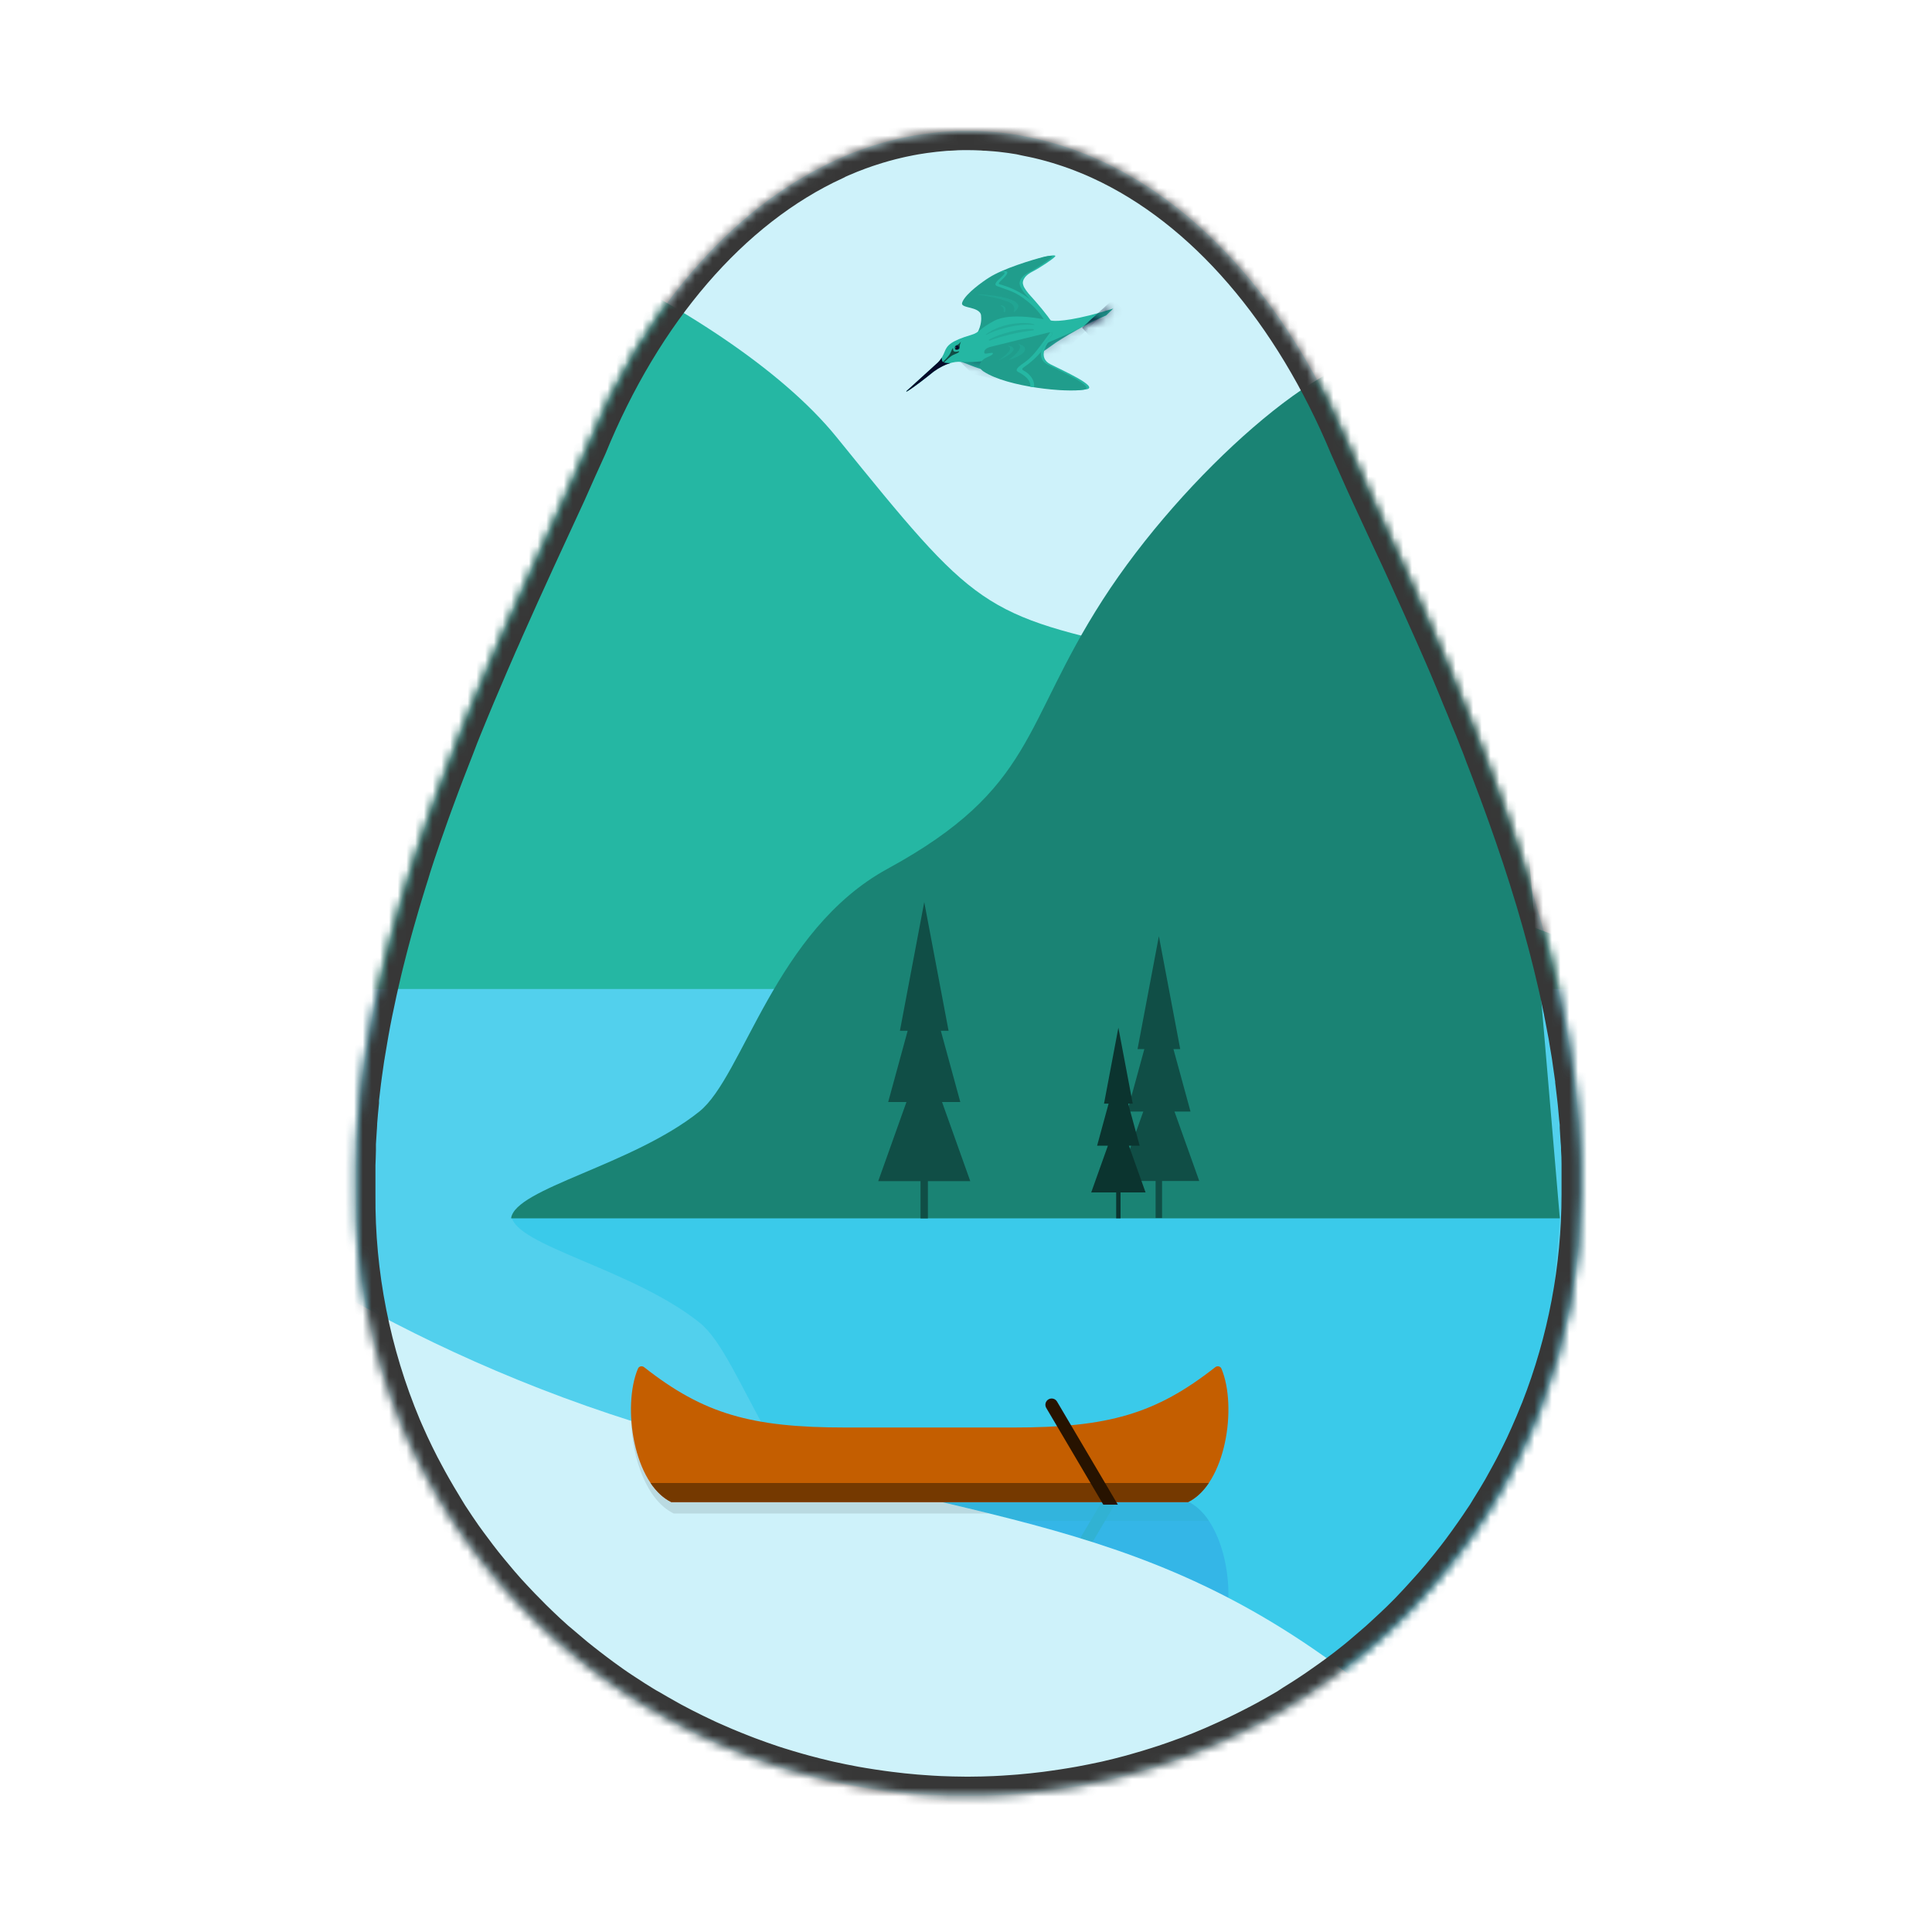
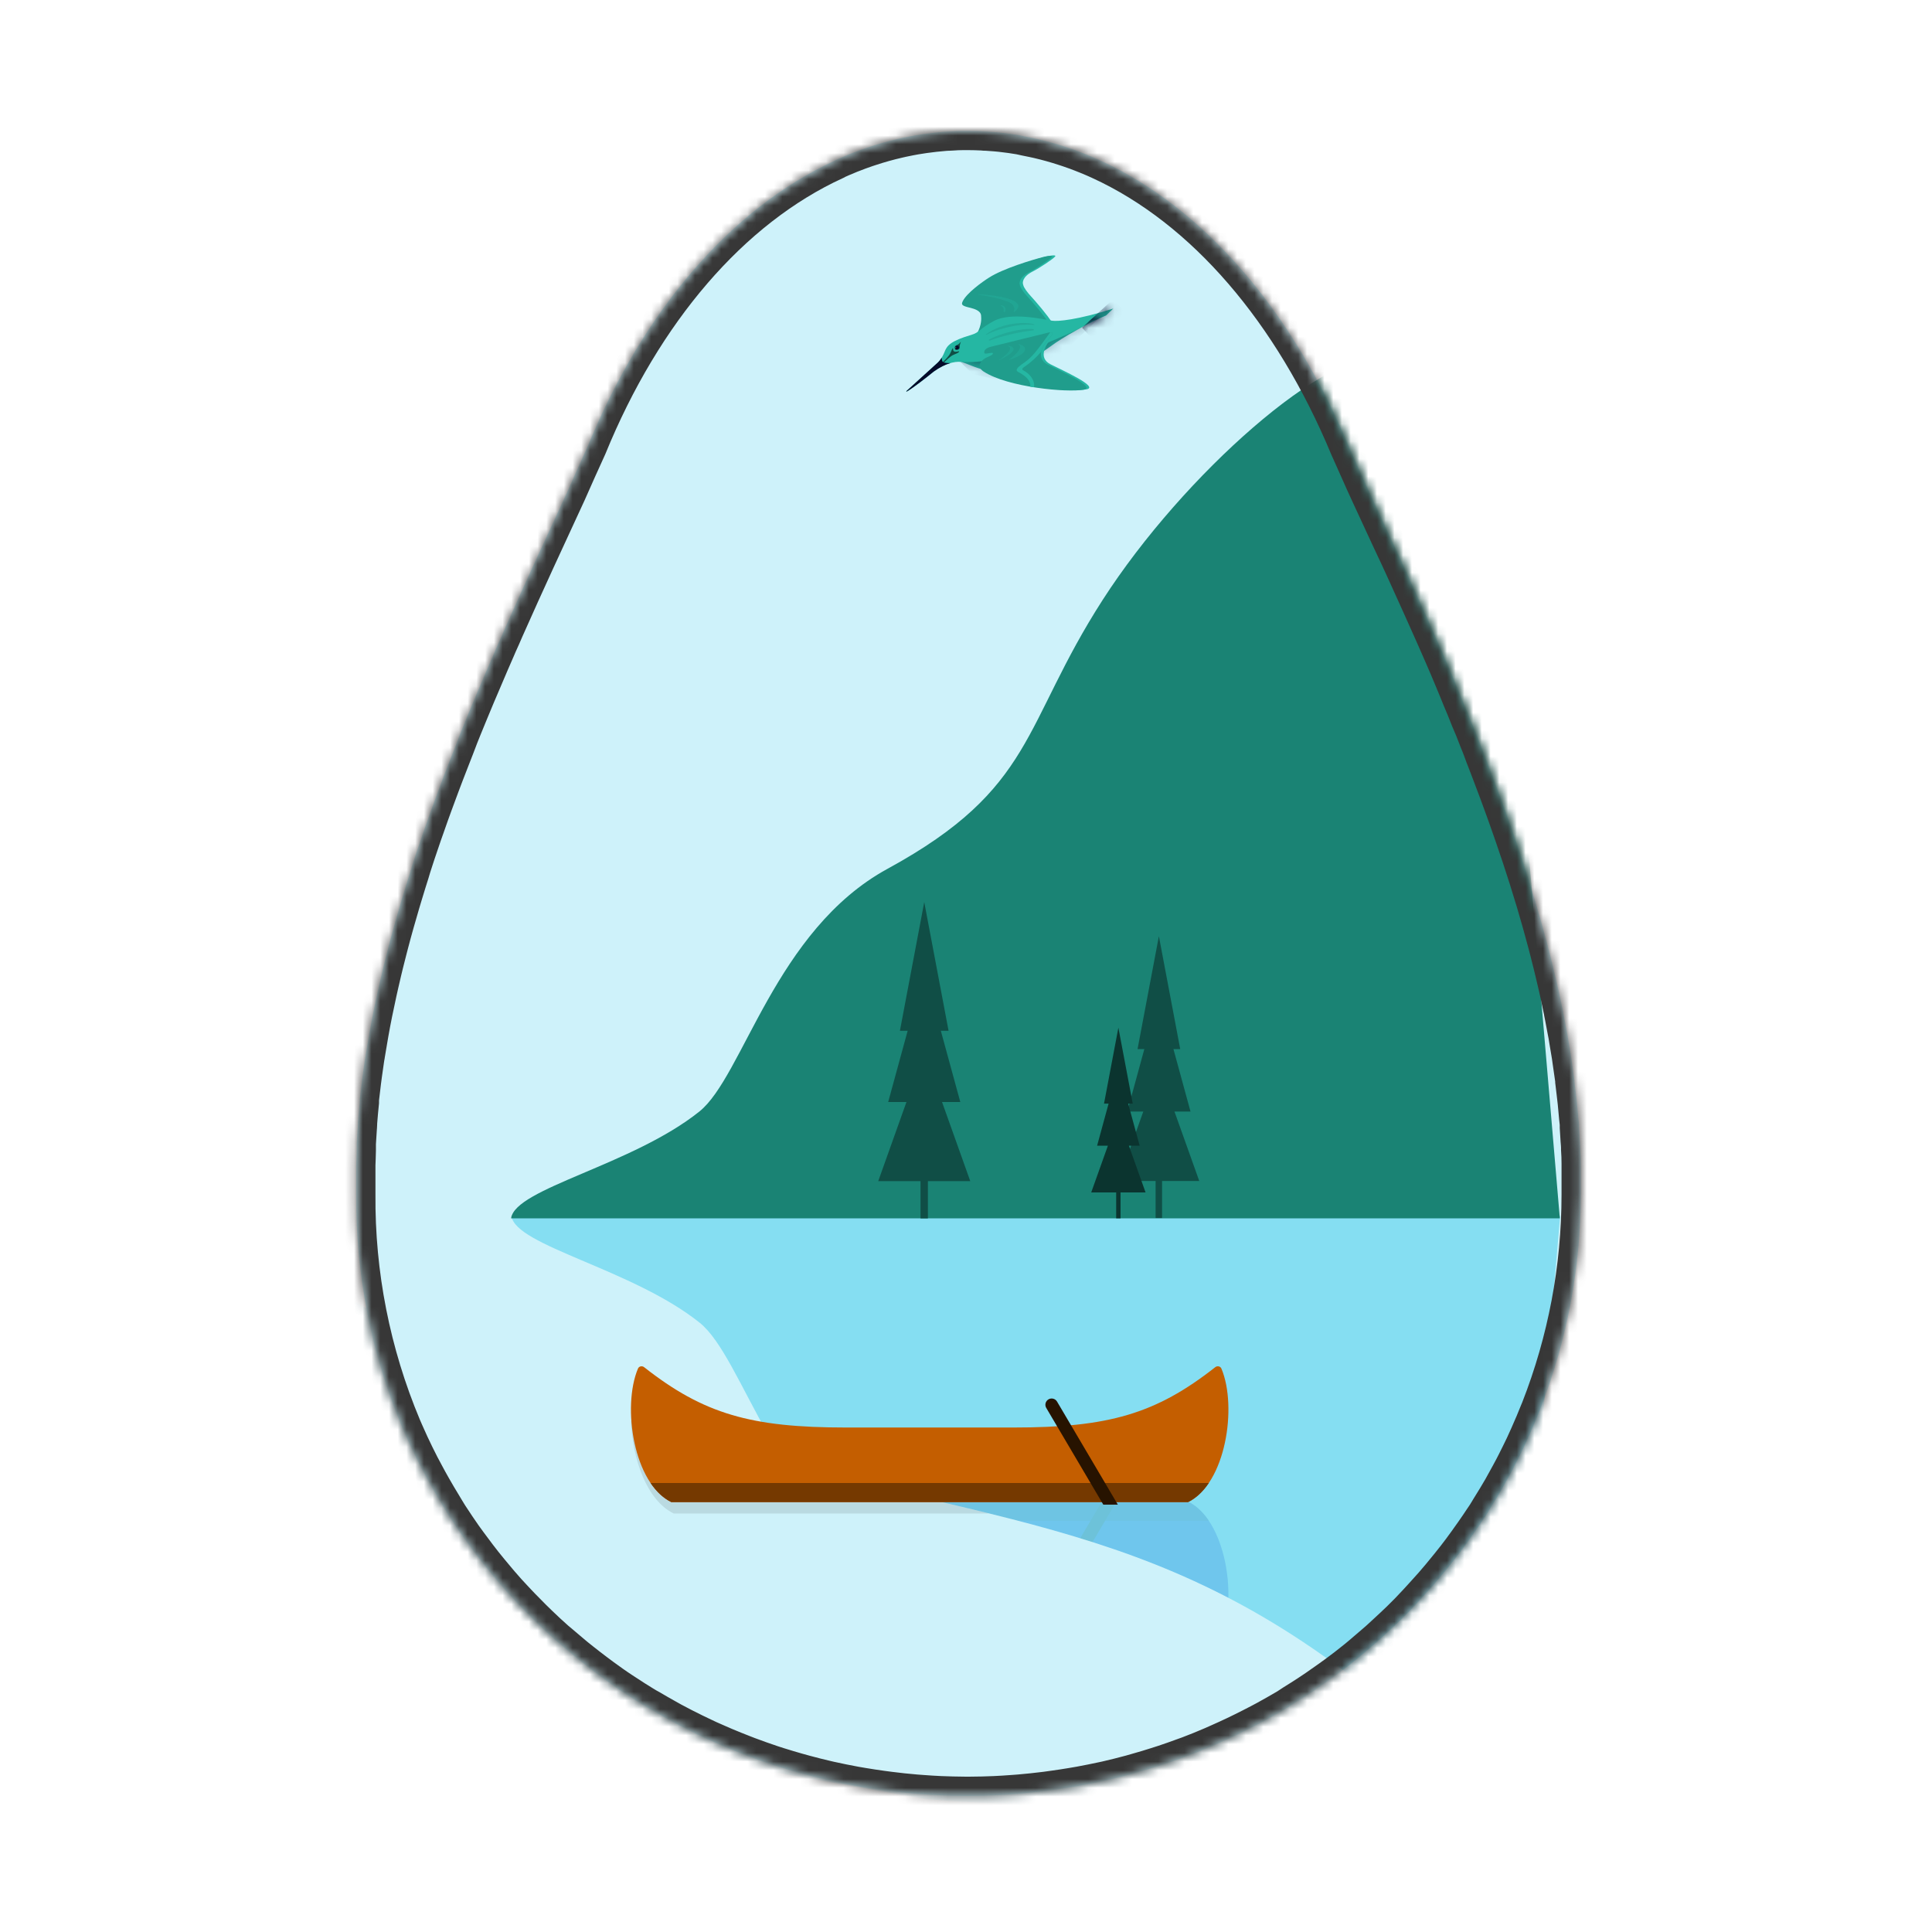
<svg xmlns="http://www.w3.org/2000/svg" width="221" height="221" viewBox="0 0 221 221" fill="none">
  <path d="M180.823 136.665C180.823 136.578 180.823 136.496 180.823 136.405C180.823 135.583 180.823 134.756 180.823 133.929V133.847C180.823 133.602 180.823 133.366 180.823 133.106C180.823 132.552 180.803 131.999 180.764 131.447C180.764 131.39 180.764 131.337 180.764 131.279C180.764 131.005 180.73 130.731 180.71 130.457C180.681 129.976 180.656 129.457 180.617 128.952V128.716C180.617 128.442 180.568 128.168 180.543 127.899C180.499 127.418 180.46 126.937 180.411 126.456L180.382 126.143C180.357 125.884 180.323 125.624 180.294 125.369C180.24 124.888 180.186 124.407 180.127 123.955L180.098 123.715V123.571C180.068 123.33 180.029 123.09 179.995 122.849C179.931 122.369 179.867 121.917 179.794 121.45L179.735 121.027C179.735 121.027 179.735 121.003 179.735 120.993C179.701 120.777 179.661 120.561 179.627 120.344C179.554 119.863 179.475 119.406 179.392 118.94C179.363 118.767 179.338 118.594 179.309 118.421C179.274 118.228 179.235 118.036 179.196 117.839C179.113 117.358 179.02 116.901 178.931 116.43L178.828 115.906C178.828 115.906 178.828 115.867 178.828 115.843C178.794 115.675 178.755 115.507 178.721 115.362C178.623 114.881 178.52 114.401 178.417 113.92C178.338 113.564 178.265 113.208 178.182 112.852C178.074 112.371 177.956 111.89 177.843 111.41C177.76 111.063 177.682 110.717 177.594 110.376C177.471 109.866 177.339 109.356 177.211 108.851L176.961 107.89C176.81 107.332 176.658 106.769 176.501 106.207L176.28 105.404C176.045 104.576 175.805 103.749 175.56 102.922L175.536 102.855C175.297 102.054 175.05 101.252 174.796 100.451C174.707 100.167 174.609 99.883 174.521 99.6C174.345 99.061 174.173 98.522 173.997 97.984C173.884 97.647 173.771 97.311 173.654 96.974C173.492 96.493 173.33 96.012 173.164 95.531L172.791 94.464C172.63 93.983 172.468 93.541 172.301 93.079C172.169 92.709 172.032 92.338 171.9 91.973C171.733 91.526 171.571 91.083 171.41 90.636L170.983 89.506L170.493 88.203C170.351 87.823 170.204 87.443 170.057 87.068C169.91 86.693 169.719 86.207 169.567 85.775C169.415 85.342 169.268 85.015 169.116 84.63L168.626 83.375L168.136 82.216L167.646 80.99C167.485 80.6 167.323 80.206 167.156 79.817C166.99 79.427 166.823 79.014 166.666 78.615L166.176 77.436L165.686 76.268C165.515 75.869 165.343 75.465 165.167 75.066L164.711 74.022C164.52 73.585 164.329 73.147 164.133 72.709L163.971 72.344C163.073 70.321 162.171 68.316 161.266 66.328C161.217 66.213 161.163 66.097 161.114 65.987L160.247 64.092L160.1 63.77C159.773 63.074 159.447 62.379 159.12 61.683C158.302 59.909 157.488 58.149 156.67 56.394C155.852 54.638 155.112 52.893 154.318 51.152C147.869 35.649 137.834 23.858 125.883 18.371L125.804 18.333C125.358 18.131 124.908 17.934 124.457 17.751C124.221 17.65 123.967 17.559 123.741 17.467L123.129 17.232L122.261 16.929L121.85 16.794C120.821 16.454 119.772 16.161 118.704 15.914L118.214 15.808C117.91 15.741 117.601 15.679 117.298 15.621L116.69 15.486C116.352 15.433 116.019 15.376 115.681 15.328C115.342 15.279 114.887 15.222 114.49 15.178L113.892 15.121C113.539 15.092 113.186 15.063 112.834 15.044C112.662 15.044 112.486 15.044 112.309 15.015C111.785 14.991 111.256 14.972 110.722 14.972H110.663C110.129 14.972 109.6 14.972 109.075 15.015L108.546 15.044C108.193 15.044 107.845 15.092 107.492 15.121L106.895 15.178C106.498 15.222 106.101 15.27 105.704 15.328C105.307 15.385 105.028 15.433 104.695 15.486L104.062 15.602C103.759 15.659 103.45 15.722 103.146 15.789L102.681 15.895C101.612 16.142 100.564 16.435 99.535 16.775L99.123 16.91L98.251 17.217L97.638 17.453C97.398 17.544 97.148 17.636 96.923 17.737C96.472 17.919 96.021 18.117 95.575 18.319L95.502 18.371C83.555 23.853 73.52 35.644 67.223 51.07C66.425 52.811 65.645 54.557 64.871 56.312C62.539 61.351 60.113 66.583 57.732 71.95C57.482 72.522 57.242 73.099 56.972 73.671C56.918 73.806 56.86 73.936 56.801 74.07C56.561 74.623 56.311 75.176 56.076 75.734C56.036 75.821 56.002 75.902 55.968 75.989C55.478 77.157 54.958 78.336 54.463 79.514L54.39 79.687L53.802 81.101C53.689 81.37 53.577 81.639 53.469 81.908L52.925 83.236L52.552 84.164L52.062 85.448C51.925 85.794 51.788 86.14 51.656 86.486C51.391 87.159 51.131 87.833 50.872 88.506C50.72 88.915 50.563 89.319 50.411 89.722C50.259 90.126 50.132 90.468 49.995 90.843C49.857 91.218 49.7 91.632 49.558 92.026C49.416 92.42 49.289 92.762 49.157 93.132C49.024 93.502 48.858 93.978 48.711 94.401C48.588 94.743 48.466 95.084 48.348 95.426C48.103 96.134 47.863 96.841 47.628 97.546C47.54 97.811 47.456 98.075 47.368 98.34C47.197 98.864 47.025 99.388 46.878 99.912L46.574 100.874C46.427 101.355 46.285 101.812 46.143 102.283C46.045 102.6 45.952 102.918 45.854 103.245C45.702 103.759 45.555 104.274 45.408 104.788C45.33 105.053 45.251 105.317 45.178 105.586C44.967 106.341 44.756 107.096 44.56 107.856L44.389 108.515C44.242 109.082 44.1 109.645 43.958 110.212C43.889 110.501 43.816 110.789 43.747 111.083C43.624 111.597 43.507 112.112 43.389 112.626C43.325 112.91 43.257 113.194 43.198 113.477C43.066 114.069 42.938 114.665 42.821 115.257C42.777 115.449 42.737 115.646 42.698 115.838C42.541 116.613 42.394 117.387 42.257 118.166C42.218 118.382 42.179 118.599 42.145 118.82C42.042 119.392 41.944 119.964 41.855 120.541C41.855 120.642 41.821 120.743 41.801 120.849C41.772 121.013 41.752 121.176 41.728 121.33C41.65 121.868 41.571 122.407 41.498 122.946C41.463 123.21 41.424 123.47 41.395 123.729C41.307 124.403 41.228 125.076 41.155 125.749C41.155 125.816 41.155 125.889 41.155 125.956C41.155 126.023 41.155 125.999 41.155 126.018C41.155 126.038 41.155 126.066 41.155 126.091C41.076 126.87 41.003 127.653 40.944 128.432V128.605C40.944 128.779 40.919 128.947 40.91 129.12C40.87 129.683 40.831 130.245 40.802 130.808C40.802 130.938 40.802 131.063 40.802 131.193V131.616C40.802 132.169 40.758 132.717 40.748 133.265C40.748 133.433 40.748 133.602 40.748 133.77V133.996C40.748 134.78 40.748 135.559 40.748 136.338C40.748 136.429 40.748 136.511 40.748 136.597C40.671 145.744 42.46 154.814 46.011 163.271C46.167 163.646 46.339 164.012 46.501 164.382C46.662 164.752 46.77 164.997 46.917 165.3C47.29 166.099 47.677 166.889 48.079 167.671C48.24 167.979 48.407 168.282 48.569 168.59C48.848 169.119 49.137 169.643 49.436 170.167L50.009 171.157C50.337 171.706 50.671 172.249 50.989 172.788C51.117 172.99 51.234 173.201 51.362 173.398L51.465 173.552C51.945 174.289 52.435 175.017 52.935 175.735C53.14 176.024 53.351 176.307 53.557 176.591C53.91 177.072 54.272 177.553 54.635 178.034C54.86 178.327 55.081 178.616 55.311 178.904C55.759 179.462 56.211 180.012 56.669 180.554L57.208 181.193C57.756 181.834 58.315 182.453 58.883 183.049C59.118 183.304 59.373 183.554 59.599 183.804C60.03 184.251 60.466 184.689 60.902 185.127C61.147 185.367 61.392 185.607 61.637 185.843C62.264 186.449 62.906 187.045 63.558 187.622L64.048 188.031C64.626 188.512 65.204 189.026 65.797 189.512L66.581 190.137C67.096 190.546 67.61 190.94 68.135 191.335L68.875 191.888C69.615 192.426 70.345 192.955 71.129 193.465C71.305 193.585 71.486 193.7 71.668 193.816C72.285 194.226 72.911 194.624 73.544 195.008C73.819 195.177 74.093 195.345 74.373 195.489C74.975 195.845 75.583 196.196 76.2 196.538L76.886 196.922C77.715 197.365 78.547 197.797 79.39 198.206L80.032 198.514C80.686 198.835 81.355 199.141 82.041 199.432L82.894 199.803C83.6 200.101 84.31 200.385 85.025 200.663L85.609 200.889C86.505 201.226 87.407 201.543 88.323 201.851L89.058 202.087C89.764 202.308 90.474 202.52 91.185 202.722L92.052 202.962C92.88 203.188 93.713 203.395 94.556 203.592C94.679 203.621 94.801 203.654 94.929 203.678C95.909 203.895 96.854 204.087 97.825 204.265L98.643 204.405C99.383 204.53 100.113 204.64 100.877 204.746L101.75 204.861C102.73 204.986 103.744 205.097 104.753 205.179L105.518 205.236C106.194 205.285 106.87 205.333 107.551 205.361C108.477 205.4 109.408 205.424 110.339 205.429H110.996C111.927 205.429 112.858 205.4 113.784 205.361C114.465 205.333 115.142 205.285 115.818 205.236L116.582 205.179C117.597 205.097 118.601 204.982 119.606 204.861L120.502 204.736C121.232 204.635 121.972 204.525 122.673 204.405L123.594 204.246C124.46 204.086 125.322 203.912 126.182 203.727L126.529 203.654C127.49 203.433 128.444 203.194 129.391 202.938L130.229 202.697C130.92 202.505 131.601 202.298 132.277 202.082L133.194 201.789C133.938 201.543 134.664 201.284 135.408 201.01C135.595 200.942 135.786 200.88 135.972 200.808C136.87 200.468 137.757 200.109 138.633 199.731C138.897 199.62 139.157 199.5 139.417 199.384C140.049 199.105 140.681 198.817 141.308 198.519L142.21 198.081C142.847 197.769 143.479 197.442 144.101 197.119L144.797 196.749C145.62 196.302 146.429 195.836 147.247 195.359L147.977 194.879C148.551 194.523 149.119 194.167 149.683 193.797L150.569 193.205C151.104 192.84 151.628 192.469 152.152 192.094L152.931 191.532C153.663 190.993 154.382 190.439 155.087 189.868C155.323 189.685 155.543 189.488 155.773 189.301C156.263 188.887 156.753 188.469 157.243 188.041C157.532 187.791 157.812 187.56 158.096 187.286C158.537 186.888 158.973 186.484 159.404 186.074L160.193 185.324C160.83 184.699 161.457 184.069 162.065 183.4C162.276 183.179 162.477 182.948 162.683 182.727C163.114 182.246 163.54 181.789 163.957 181.313C164.221 181.01 164.481 180.703 164.741 180.395C165.098 179.972 165.451 179.539 165.799 179.106C166.049 178.794 166.289 178.486 166.544 178.168C166.975 177.615 167.392 177.053 167.803 176.481C168.082 176.101 168.352 175.716 168.621 175.331C168.989 174.807 169.347 174.278 169.699 173.744C169.783 173.615 169.876 173.49 169.964 173.355C170.106 173.139 170.234 172.908 170.371 172.687C170.655 172.235 170.934 171.783 171.209 171.326C171.424 170.96 171.645 170.6 171.856 170.229C172.156 169.7 172.45 169.167 172.738 168.628C172.983 168.176 173.228 167.724 173.453 167.267C173.762 166.652 174.07 166.036 174.364 165.416L174.889 164.262C175.104 163.781 175.315 163.3 175.526 162.795C175.692 162.396 175.859 161.997 176.016 161.598L176.177 161.213C179.243 153.378 180.818 145.058 180.823 136.665Z" fill="#CEF2FA" />
  <mask id="mask0_1421_132740" style="mask-type:alpha" maskUnits="userSpaceOnUse" x="40" y="14" width="141" height="192">
    <path d="M180.823 136.665C180.823 136.578 180.823 136.496 180.823 136.405C180.823 135.583 180.823 134.756 180.823 133.929V133.847C180.823 133.602 180.823 133.366 180.823 133.106C180.823 132.552 180.803 131.999 180.764 131.447C180.764 131.39 180.764 131.337 180.764 131.279C180.764 131.005 180.73 130.731 180.71 130.457C180.681 129.976 180.656 129.457 180.617 128.952V128.716C180.617 128.442 180.568 128.168 180.543 127.899C180.499 127.418 180.46 126.937 180.411 126.456L180.382 126.143C180.357 125.884 180.323 125.624 180.294 125.369C180.24 124.888 180.186 124.407 180.127 123.955L180.098 123.715V123.571C180.068 123.33 180.029 123.09 179.995 122.849C179.931 122.369 179.867 121.917 179.794 121.45L179.735 121.027C179.735 121.027 179.735 121.003 179.735 120.993C179.701 120.777 179.661 120.561 179.627 120.344C179.554 119.863 179.475 119.406 179.392 118.94C179.363 118.767 179.338 118.594 179.309 118.421C179.274 118.228 179.235 118.036 179.196 117.839C179.113 117.358 179.02 116.901 178.931 116.43L178.828 115.906C178.828 115.906 178.828 115.867 178.828 115.843C178.794 115.675 178.755 115.507 178.721 115.362C178.623 114.881 178.52 114.401 178.417 113.92C178.338 113.564 178.265 113.208 178.182 112.852C178.074 112.371 177.956 111.89 177.843 111.41C177.76 111.063 177.682 110.717 177.594 110.376C177.471 109.866 177.339 109.356 177.211 108.851L176.961 107.89C176.81 107.332 176.658 106.769 176.501 106.207L176.28 105.404C176.045 104.576 175.805 103.749 175.56 102.922L175.536 102.855C175.297 102.054 175.05 101.252 174.796 100.451C174.707 100.167 174.609 99.883 174.521 99.6C174.345 99.061 174.173 98.522 173.997 97.984C173.884 97.647 173.771 97.311 173.654 96.974C173.492 96.493 173.33 96.012 173.164 95.531L172.791 94.464C172.63 93.983 172.468 93.541 172.301 93.079C172.169 92.709 172.032 92.338 171.9 91.973C171.733 91.526 171.571 91.083 171.41 90.636L170.983 89.506L170.493 88.203C170.351 87.823 170.204 87.443 170.057 87.068C169.91 86.693 169.719 86.207 169.567 85.775C169.415 85.342 169.268 85.015 169.116 84.63L168.626 83.375L168.136 82.216L167.646 80.99C167.485 80.6 167.323 80.206 167.156 79.817C166.99 79.427 166.823 79.014 166.666 78.615L166.176 77.436L165.686 76.268C165.515 75.869 165.343 75.465 165.167 75.066L164.711 74.022C164.52 73.585 164.329 73.147 164.133 72.709L163.971 72.344C163.073 70.321 162.171 68.316 161.266 66.328C161.217 66.213 161.163 66.097 161.114 65.987L160.247 64.092L160.1 63.77C159.773 63.074 159.447 62.379 159.12 61.683C158.302 59.909 157.488 58.149 156.67 56.394C155.852 54.638 155.112 52.893 154.318 51.152C147.869 35.649 137.834 23.858 125.883 18.371L125.804 18.333C125.358 18.131 124.908 17.934 124.457 17.751C124.221 17.65 123.967 17.559 123.741 17.467L123.129 17.232L122.261 16.929L121.85 16.794C120.821 16.454 119.772 16.161 118.704 15.914L118.214 15.808C117.91 15.741 117.601 15.679 117.298 15.621L116.69 15.486C116.352 15.433 116.019 15.376 115.681 15.328C115.342 15.279 114.887 15.222 114.49 15.178L113.892 15.121C113.539 15.092 113.186 15.063 112.834 15.044C112.662 15.044 112.486 15.044 112.309 15.015C111.785 14.991 111.256 14.972 110.722 14.972H110.663C110.129 14.972 109.6 14.972 109.075 15.015L108.546 15.044C108.193 15.044 107.845 15.092 107.492 15.121L106.895 15.178C106.498 15.222 106.101 15.27 105.704 15.328C105.307 15.385 105.028 15.433 104.695 15.486L104.062 15.602C103.759 15.659 103.45 15.722 103.146 15.789L102.681 15.895C101.612 16.142 100.564 16.435 99.535 16.775L99.123 16.91L98.251 17.217L97.638 17.453C97.398 17.544 97.148 17.636 96.923 17.737C96.472 17.919 96.021 18.117 95.575 18.319L95.502 18.371C83.555 23.853 73.52 35.644 67.223 51.07C66.425 52.811 65.645 54.557 64.871 56.312C62.539 61.351 60.113 66.583 57.732 71.95C57.482 72.522 57.242 73.099 56.972 73.671C56.918 73.806 56.86 73.936 56.801 74.07C56.561 74.623 56.311 75.176 56.076 75.734C56.036 75.821 56.002 75.902 55.968 75.989C55.478 77.157 54.958 78.336 54.463 79.514L54.39 79.687L53.802 81.101C53.689 81.37 53.577 81.639 53.469 81.908L52.925 83.236L52.552 84.164L52.062 85.448C51.925 85.794 51.788 86.14 51.656 86.486C51.391 87.159 51.131 87.833 50.872 88.506C50.72 88.915 50.563 89.319 50.411 89.722C50.259 90.126 50.132 90.468 49.995 90.843C49.857 91.218 49.7 91.632 49.558 92.026C49.416 92.42 49.289 92.762 49.157 93.132C49.024 93.502 48.858 93.978 48.711 94.401C48.588 94.743 48.466 95.084 48.348 95.426C48.103 96.134 47.863 96.841 47.628 97.546C47.54 97.811 47.456 98.075 47.368 98.34C47.197 98.864 47.025 99.388 46.878 99.912L46.574 100.874C46.427 101.355 46.285 101.812 46.143 102.283C46.045 102.6 45.952 102.918 45.854 103.245C45.702 103.759 45.555 104.274 45.408 104.788C45.33 105.053 45.251 105.317 45.178 105.586C44.967 106.341 44.756 107.096 44.56 107.856L44.389 108.515C44.242 109.082 44.1 109.645 43.958 110.212C43.889 110.501 43.816 110.789 43.747 111.083C43.624 111.597 43.507 112.112 43.389 112.626C43.325 112.91 43.257 113.194 43.198 113.477C43.066 114.069 42.938 114.665 42.821 115.257C42.777 115.449 42.737 115.646 42.698 115.838C42.541 116.613 42.394 117.387 42.257 118.166C42.218 118.382 42.179 118.599 42.145 118.82C42.042 119.392 41.944 119.964 41.855 120.541C41.855 120.642 41.821 120.743 41.801 120.849C41.772 121.013 41.752 121.176 41.728 121.33C41.65 121.868 41.571 122.407 41.498 122.946C41.463 123.21 41.424 123.47 41.395 123.729C41.307 124.403 41.228 125.076 41.155 125.749C41.155 125.816 41.155 125.889 41.155 125.956C41.155 126.023 41.155 125.999 41.155 126.018C41.155 126.038 41.155 126.066 41.155 126.091C41.076 126.87 41.003 127.653 40.944 128.432V128.605C40.944 128.779 40.919 128.947 40.91 129.12C40.87 129.683 40.831 130.245 40.802 130.808C40.802 130.938 40.802 131.063 40.802 131.193V131.616C40.802 132.169 40.758 132.717 40.748 133.265C40.748 133.433 40.748 133.602 40.748 133.77V133.996C40.748 134.78 40.748 135.559 40.748 136.338C40.748 136.429 40.748 136.511 40.748 136.597C40.671 145.744 42.46 154.814 46.011 163.271C46.167 163.646 46.339 164.012 46.501 164.382C46.662 164.752 46.77 164.997 46.917 165.3C47.29 166.099 47.677 166.889 48.079 167.671C48.24 167.979 48.407 168.282 48.569 168.59C48.848 169.119 49.137 169.643 49.436 170.167L50.009 171.157C50.337 171.706 50.671 172.249 50.989 172.788C51.117 172.99 51.234 173.201 51.362 173.398L51.465 173.552C51.945 174.289 52.435 175.017 52.935 175.735C53.14 176.024 53.351 176.307 53.557 176.591C53.91 177.072 54.272 177.553 54.635 178.034C54.86 178.327 55.081 178.616 55.311 178.904C55.759 179.462 56.211 180.012 56.669 180.554L57.208 181.193C57.756 181.834 58.315 182.453 58.883 183.049C59.118 183.304 59.373 183.554 59.599 183.804C60.03 184.251 60.466 184.689 60.902 185.127C61.147 185.367 61.392 185.607 61.637 185.843C62.264 186.449 62.906 187.045 63.558 187.622L64.048 188.031C64.626 188.512 65.204 189.026 65.797 189.512L66.581 190.137C67.096 190.546 67.61 190.94 68.135 191.335L68.875 191.888C69.615 192.426 70.345 192.955 71.129 193.465C71.305 193.585 71.486 193.7 71.668 193.816C72.285 194.226 72.911 194.624 73.544 195.008C73.819 195.177 74.093 195.345 74.373 195.489C74.975 195.845 75.583 196.196 76.2 196.538L76.886 196.922C77.715 197.365 78.547 197.797 79.39 198.206L80.032 198.514C80.686 198.835 81.355 199.141 82.041 199.432L82.894 199.803C83.6 200.101 84.31 200.385 85.025 200.663L85.609 200.889C86.505 201.226 87.407 201.543 88.323 201.851L89.058 202.087C89.764 202.308 90.474 202.52 91.185 202.722L92.052 202.962C92.88 203.188 93.713 203.395 94.556 203.592C94.679 203.621 94.801 203.654 94.929 203.678C95.909 203.895 96.854 204.087 97.825 204.265L98.643 204.405C99.383 204.53 100.113 204.64 100.877 204.746L101.75 204.861C102.73 204.986 103.744 205.097 104.753 205.179L105.518 205.236C106.194 205.285 106.87 205.333 107.551 205.361C108.477 205.4 109.408 205.424 110.339 205.429H110.996C111.927 205.429 112.858 205.4 113.784 205.361C114.465 205.333 115.142 205.285 115.818 205.236L116.582 205.179C117.597 205.097 118.601 204.982 119.606 204.861L120.502 204.736C121.232 204.635 121.972 204.525 122.673 204.405L123.594 204.246C124.46 204.086 125.322 203.912 126.182 203.727L126.529 203.654C127.49 203.433 128.444 203.194 129.391 202.938L130.229 202.697C130.92 202.505 131.601 202.298 132.277 202.082L133.194 201.789C133.938 201.543 134.664 201.284 135.408 201.01C135.595 200.942 135.786 200.88 135.972 200.808C136.87 200.468 137.757 200.109 138.633 199.731C138.897 199.62 139.157 199.5 139.417 199.384C140.049 199.105 140.681 198.817 141.308 198.519L142.21 198.081C142.847 197.769 143.479 197.442 144.101 197.119L144.797 196.749C145.62 196.302 146.429 195.836 147.247 195.359L147.977 194.879C148.551 194.523 149.119 194.167 149.683 193.797L150.569 193.205C151.104 192.84 151.628 192.469 152.152 192.094L152.931 191.532C153.663 190.993 154.382 190.439 155.087 189.868C155.323 189.685 155.543 189.488 155.773 189.301C156.263 188.887 156.753 188.469 157.243 188.041C157.532 187.791 157.812 187.56 158.096 187.286C158.537 186.888 158.973 186.484 159.404 186.074L160.193 185.324C160.83 184.699 161.457 184.069 162.065 183.4C162.276 183.179 162.477 182.948 162.683 182.727C163.114 182.246 163.54 181.789 163.957 181.313C164.221 181.01 164.481 180.703 164.741 180.395C165.098 179.972 165.451 179.539 165.799 179.106C166.049 178.794 166.289 178.486 166.544 178.168C166.975 177.615 167.392 177.053 167.803 176.481C168.082 176.101 168.352 175.716 168.621 175.331C168.989 174.807 169.347 174.278 169.699 173.744C169.783 173.615 169.876 173.49 169.964 173.355C170.106 173.139 170.234 172.908 170.371 172.687C170.655 172.235 170.934 171.783 171.209 171.326C171.424 170.96 171.645 170.6 171.856 170.229C172.156 169.7 172.45 169.167 172.738 168.628C172.983 168.176 173.228 167.724 173.453 167.267C173.762 166.652 174.07 166.036 174.364 165.416L174.889 164.262C175.104 163.781 175.315 163.3 175.526 162.795C175.692 162.396 175.859 161.997 176.016 161.598L176.177 161.213C179.243 153.378 180.818 145.058 180.823 136.665Z" fill="#E0E2FB" />
  </mask>
  <g mask="url(#mask0_1421_132740)">
    <path d="M117.823 33.772C118.533 34.55 119.807 36.025 120.34 36.894C117.372 37.72 111.577 39.118 112.132 38.103C112.687 37.088 112.625 36.345 112.596 36.029C112.545 35.472 111.826 35.264 111.26 35.129C110.384 34.919 110.312 34.786 110.501 34.399C110.954 33.469 112.707 32.203 113.527 31.686C115.125 30.669 118.37 29.683 119.793 29.317C120.743 29.112 120.783 29.255 120.684 29.353C120.376 29.688 118.924 30.65 118.086 31.079C116.97 31.652 116.928 32.325 117.048 32.591C117.1 32.912 117.587 33.512 117.823 33.772Z" fill="#25B7A3" />
    <path d="M117.451 33.828C118.161 34.607 119.434 36.082 119.967 36.95C117 37.776 111.204 39.175 111.759 38.16C112.315 37.144 112.253 36.402 112.224 36.086C112.173 35.529 111.453 35.321 110.888 35.185C110.011 34.976 109.94 34.843 110.128 34.455C110.581 33.526 112.334 32.259 113.154 31.742C114.752 30.726 117.997 29.74 119.42 29.374C120.37 29.169 120.41 29.312 120.312 29.409C120.004 29.744 118.551 30.706 117.714 31.136C116.597 31.708 116.556 32.382 116.675 32.647C116.728 32.969 117.214 33.569 117.451 33.828Z" fill="#209D8C" />
-     <path d="M114.633 31.977C115.847 30.825 114.927 30.947 114.325 31.133C114.685 31.119 114.909 31.127 114.922 31.166C114.999 31.321 114.382 31.835 114.142 32.072C113.6 32.607 114 32.705 114.138 32.758C115.442 33.262 116.076 33.299 117.526 34.456C118.715 35.404 119.329 36.388 119.451 36.663L119.882 36.587C117.983 33.459 115.006 32.721 114.316 32.504C114.112 32.44 114.434 32.166 114.633 31.977Z" fill="#25B7A3" />
    <path d="M110.092 41.44C111.109 41.76 112.953 42.821 114.886 42.354C116.22 42.031 118.936 40.568 120.264 39.558C121.465 38.645 124.661 36.854 126.528 36.083L127.346 35.295C123.191 36.623 120.965 36.777 120.371 36.688C119.344 36.535 115.67 35.662 113.699 36.712C112.006 37.615 112.074 38.025 111.093 38.312C108.76 38.993 108.329 39.53 108.063 40.212C107.736 41.048 107.369 41.383 107.27 41.48C107.184 41.565 104.408 44.083 103.692 44.732C103.656 44.764 103.686 44.808 103.728 44.785C104.43 44.392 106.015 43.149 106.793 42.515C108.416 41.335 109.668 41.306 110.092 41.44Z" fill="#25B7A3" />
    <mask id="mask1_1421_132740" style="mask-type:alpha" maskUnits="userSpaceOnUse" x="103" y="35" width="25" height="10">
      <path d="M110.092 41.44C111.109 41.76 112.953 42.821 114.886 42.354C116.22 42.031 118.936 40.568 120.264 39.558C121.465 38.645 124.661 36.854 126.528 36.083L127.346 35.295C123.191 36.623 120.965 36.777 120.371 36.688C119.344 36.535 115.67 35.662 113.699 36.712C112.006 37.615 112.074 38.025 111.093 38.312C108.76 38.993 108.329 39.53 108.063 40.212C107.736 41.048 107.369 41.383 107.27 41.48C107.184 41.565 104.408 44.083 103.692 44.732C103.656 44.764 103.686 44.808 103.728 44.785C104.43 44.392 106.015 43.149 106.793 42.515C108.416 41.335 109.668 41.306 110.092 41.44Z" fill="#919BF2" />
    </mask>
    <g mask="url(#mask1_1421_132740)">
      <path opacity="0.3" d="M109.847 41.389C114.645 41.715 120.511 39.119 125.593 36.517L121.541 40.38L114.31 43.486L111.287 42.809L109.847 41.389Z" fill="#050929" />
    </g>
    <path d="M120.378 38.609C120.986 37.994 120.638 37.905 120.186 38.02C119.735 38.135 114.426 39.441 113.641 39.632C112.856 39.823 112.959 40.039 113.06 40.147C113.176 40.272 113.833 40.221 113.881 40.368C113.958 40.604 113.163 40.787 112.809 41.076C112.011 41.727 112.482 42.236 112.839 42.468C115.609 44.269 122.394 44.892 124.297 44.533C125.77 44.255 121.421 42.309 120.172 41.674C118.688 40.92 119.619 39.378 120.378 38.609Z" fill="#25B7A3" />
    <path d="M120.065 38.646C120.672 38.031 120.324 37.943 119.873 38.057C119.421 38.172 114.113 39.478 113.328 39.669C112.543 39.86 112.527 40.31 112.627 40.419C112.743 40.544 113.52 40.258 113.568 40.406C113.644 40.641 112.85 40.824 112.495 41.114C111.697 41.765 112.168 42.273 112.525 42.505C115.295 44.306 122.08 44.93 123.983 44.57C125.456 44.292 121.107 42.346 119.858 41.711C118.374 40.957 119.305 39.415 120.065 38.646Z" fill="#209D8C" />
    <path fill-rule="evenodd" clip-rule="evenodd" d="M120.137 38.015C120.429 38.004 120.545 38.161 120.065 38.647C119.677 39.039 119.245 39.633 119.112 40.221C118.627 40.793 118.027 41.377 117.251 41.91C116.922 42.135 116.808 42.25 117.12 42.408C117.795 42.752 118.416 43.526 118.275 44.302C118.136 44.28 117.998 44.257 117.859 44.233C117.916 43.669 117.551 43.11 116.443 42.531C116.174 42.391 116.211 42.119 117.067 41.546C118.044 40.892 118.609 40.115 119.879 38.369C119.962 38.255 120.048 38.138 120.137 38.015Z" fill="#25B7A3" />
    <path d="M109.17 40.21C109.307 40.261 109.527 40.221 109.663 40.182C109.701 40.171 109.736 40.211 109.712 40.242C109.567 40.424 109.275 40.477 108.981 40.63C108.662 40.796 108.153 41.292 107.918 41.54C107.901 41.558 107.873 41.558 107.856 41.541L107.821 41.505C107.804 41.488 107.804 41.461 107.821 41.444C108.04 41.231 108.549 40.754 108.729 40.354C108.839 40.108 108.907 39.933 108.976 39.847C108.998 39.821 109.029 39.842 109.026 39.876C109.014 39.995 109.021 40.154 109.17 40.21Z" fill="#104E46" />
    <path opacity="0.3" d="M115.886 34.908C116.085 35.224 116.045 35.459 115.947 35.628C115.921 35.672 115.974 35.728 116.015 35.697C117.765 34.351 114.209 33.773 111.932 33.655C111.9 33.653 111.911 33.708 111.942 33.712C114.771 34.136 115.719 34.641 115.886 34.908Z" fill="#25B7A3" />
    <path opacity="0.3" d="M114.949 35.679C115.175 35.249 114.912 35.021 114.565 34.911C114.466 34.88 114.462 34.968 114.546 35.029C114.551 35.033 114.55 35.032 114.555 35.035C114.843 35.182 114.842 35.427 114.799 35.554C114.793 35.572 114.788 35.591 114.789 35.609C114.792 35.662 114.81 35.697 114.832 35.719C114.869 35.756 114.925 35.725 114.949 35.679Z" fill="#25B7A3" />
    <path opacity="0.48" d="M118.254 37.172C116.209 36.969 113.766 37.792 112.829 38.3C112.78 38.326 112.732 38.295 112.771 38.256C112.778 38.248 112.786 38.242 112.795 38.235C114.741 36.79 117.55 36.823 118.284 37.093C118.355 37.12 118.329 37.179 118.254 37.172Z" fill="#209D8C" />
    <path opacity="0.48" d="M113.227 38.954C114.945 38.325 116.814 37.952 118.185 37.791C118.298 37.778 118.309 37.657 118.196 37.644C116.899 37.491 114.346 38.163 113.161 38.833C113.057 38.892 113.115 38.995 113.227 38.954Z" fill="#209D8C" />
    <path d="M109.781 39.685C109.765 39.45 109.885 39.192 109.909 39.104C109.91 39.099 109.905 39.097 109.902 39.101C109.836 39.183 109.648 39.402 109.508 39.448C109.084 39.586 109.207 39.891 109.307 40.032C109.308 40.033 109.309 40.034 109.311 40.034C109.779 40.036 109.79 39.812 109.781 39.685Z" fill="#104E46" />
    <path d="M103.727 44.785C104.43 44.392 106.014 43.149 106.793 42.515C107.509 41.994 108.154 41.697 108.686 41.54C108.691 41.538 108.69 41.531 108.685 41.531C108.544 41.533 108.019 41.535 107.868 41.415C107.716 41.295 107.724 40.992 107.729 40.913C107.73 40.909 107.723 40.907 107.721 40.911C107.513 41.251 107.334 41.416 107.27 41.48C107.184 41.564 104.407 44.083 103.691 44.732C103.656 44.764 103.686 44.808 103.727 44.785Z" fill="#050929" />
    <path opacity="0.3" d="M115.443 41.162C118.11 40.293 117.251 39.476 116.502 39.357C116.484 39.354 116.477 39.378 116.493 39.386C117.122 39.712 116.112 40.654 115.433 41.133C115.411 41.148 115.414 41.172 115.443 41.162Z" fill="#25B7A3" />
    <path opacity="0.3" d="M114.318 41.198C116.648 40.048 115.985 39.628 115.297 39.55C115.275 39.548 115.268 39.574 115.288 39.584C115.288 39.584 115.288 39.584 115.289 39.584C116.046 39.847 114.948 40.732 114.278 41.184C114.262 41.194 114.301 41.207 114.318 41.198Z" fill="#25B7A3" />
    <circle cx="0.217" cy="0.217" r="0.217" transform="matrix(-0.951 0.31 0.31 0.951 109.616 39.477)" fill="#050929" />
    <ellipse cx="0.034" cy="0.034" rx="0.034" ry="0.034" transform="matrix(-0.951 0.31 0.31 0.951 109.359 39.691)" fill="#AEEFE6" />
    <mask id="mask2_1421_132740" style="mask-type:alpha" maskUnits="userSpaceOnUse" x="103" y="35" width="25" height="10">
      <path d="M110.089 41.429C111.106 41.749 112.95 42.81 114.883 42.343C116.217 42.02 118.932 40.557 120.261 39.547C121.462 38.635 124.658 36.844 126.524 36.072L127.343 35.284C123.188 36.612 120.962 36.767 120.368 36.678C119.34 36.524 115.667 35.651 113.696 36.702C112.003 37.604 112.071 38.014 111.09 38.301C108.757 38.983 108.326 39.519 108.059 40.201C107.733 41.037 107.366 41.372 107.267 41.469C107.181 41.554 104.405 44.072 103.689 44.721C103.653 44.754 103.683 44.797 103.725 44.774C104.427 44.382 106.012 43.138 106.79 42.504C108.412 41.324 109.665 41.296 110.089 41.429Z" fill="#5867EB" />
    </mask>
    <g mask="url(#mask2_1421_132740)">
      <rect width="3.415" height="4.825" transform="matrix(-0.675 -0.738 -0.738 0.675 129.643 36.743)" fill="#050929" />
    </g>
-     <path d="M95.693 50.002C82.879 34.197 47.888 19.943 38.99 21.354V33.632V115.484L209.098 119.576C208.505 115.813 175.076 107.759 164.445 101.006C157.502 96.596 151.352 78.791 131.776 74.558C112.2 70.324 111.709 69.76 95.693 50.002Z" fill="#25B7A3" />
-     <rect x="33.856" y="113.13" width="169.18" height="79.976" fill="#52D0ED" />
    <g opacity="0.2">
      <path fill-rule="evenodd" clip-rule="evenodd" d="M72.974 187.043C71.139 182.667 72.482 173.875 76.798 171.772H101.93H110.763H135.895C140.211 173.875 141.553 182.667 139.719 187.043C139.601 187.324 139.248 187.394 139.009 187.206C132.194 181.851 126.771 180.307 115.943 180.307H110.763H101.93H96.75C85.922 180.307 80.499 181.851 73.684 187.206C73.445 187.394 73.091 187.324 72.974 187.043Z" fill="#182BCE" />
      <path fill-rule="evenodd" clip-rule="evenodd" d="M138.276 173.964H74.416C75.07 172.995 75.864 172.227 76.798 171.772H101.93H110.763H135.895C136.829 172.227 137.623 172.995 138.276 173.964Z" fill="#0F1A7C" />
      <path fill-rule="evenodd" clip-rule="evenodd" d="M119.934 183.527C119.593 183.326 119.48 182.887 119.681 182.547L126.207 171.486H127.869L120.914 183.274C120.713 183.615 120.274 183.728 119.934 183.527Z" fill="#050929" />
    </g>
    <path opacity="0.4" d="M126.17 209.832C135.438 224.232 152.032 238.802 158.468 237.516L172.31 211.37L178.462 139.084H58.498C58.927 142.513 72.34 145.148 80.03 151.3C85.052 155.318 88.678 172.045 101.562 179.072C118.48 188.3 116.902 195.432 126.17 209.832Z" fill="#18C0E6" />
    <path d="M72.53 162.642C42.692 153.226 22.146 137.796 15.603 131.257L39.159 194.026L105.901 205.795C130.766 207.757 175.392 207.757 154.977 192.064C129.457 172.449 109.827 174.411 72.53 162.642Z" fill="#CEF2FA" />
    <path d="M126.136 68.619C135.404 54.219 151.998 39.649 158.434 40.934L172.276 67.081L178.428 139.367H58.464C58.893 135.938 72.306 133.302 79.996 127.15C85.018 123.133 88.645 106.406 101.528 99.379C118.446 90.151 116.868 83.018 126.136 68.619Z" fill="#1A8374" />
    <path opacity="0.1" fill-rule="evenodd" clip-rule="evenodd" d="M72.185 162.532C72.3 162.569 72.415 162.605 72.53 162.642C84.565 166.439 94.76 168.807 103.907 170.932C107.063 171.665 110.093 172.368 113.031 173.092V173.129H77.07C73.98 171.624 72.329 166.879 72.185 162.532Z" fill="black" />
    <rect width="0.74" height="8.193" transform="matrix(-1 0 0 1 132.929 131.132)" fill="#104E46" />
    <path fill-rule="evenodd" clip-rule="evenodd" d="M135.005 120.004L132.564 107.091L130.123 120.004H130.9L128.947 127.151H130.78L127.946 135.093H137.182L134.348 127.151H136.183L134.229 120.004H135.005Z" fill="#104E46" />
    <rect width="0.843" height="8.778" transform="matrix(-1 0 0 1 106.141 130.593)" fill="#104E46" />
-     <path fill-rule="evenodd" clip-rule="evenodd" d="M108.506 117.909L105.724 103.19L102.941 117.909H103.827L101.6 126.056H103.69L100.46 135.108H110.988L107.758 126.056H109.848L107.621 117.909H108.506Z" fill="#104E46" />
+     <path fill-rule="evenodd" clip-rule="evenodd" d="M108.506 117.909L105.724 103.19L102.941 117.909H103.827L101.6 126.056H103.69L100.46 135.108H110.988L107.758 126.056H109.848L107.621 117.909Z" fill="#104E46" />
    <rect x="128.177" y="139.363" width="0.498" height="5.852" transform="rotate(180 128.177 139.363)" fill="#0B342F" />
    <path fill-rule="evenodd" clip-rule="evenodd" d="M129.574 126.244L127.931 117.554L126.288 126.244H126.811L125.497 131.054H126.731L124.824 136.399H131.04L129.133 131.054H130.366L129.051 126.244H129.574Z" fill="#0B342F" />
    <path fill-rule="evenodd" clip-rule="evenodd" d="M72.974 156.557C71.139 160.933 72.482 169.725 76.798 171.828H101.93H110.763H135.895C140.211 169.725 141.553 160.933 139.719 156.557C139.602 156.276 139.248 156.206 139.009 156.394C132.194 161.749 126.771 163.293 115.943 163.293H110.763H101.93H96.75C85.922 163.293 80.499 161.749 73.684 156.394C73.445 156.206 73.091 156.276 72.974 156.557Z" fill="#C45E00" />
    <path fill-rule="evenodd" clip-rule="evenodd" d="M138.277 169.637H74.416C75.07 170.606 75.864 171.374 76.798 171.829H101.93H110.763H135.895C136.829 171.374 137.623 170.606 138.277 169.637Z" fill="#753900" />
    <path fill-rule="evenodd" clip-rule="evenodd" d="M119.934 160.073C119.593 160.274 119.48 160.713 119.681 161.053L126.207 172.115H127.869L120.914 160.326C120.713 159.985 120.274 159.872 119.934 160.073Z" fill="#271300" />
  </g>
  <mask id="path-43-inside-1_1421_132740" fill="white">
    <path d="M180.823 136.665C180.823 136.578 180.823 136.496 180.823 136.405C180.823 135.583 180.823 134.756 180.823 133.929V133.847C180.823 133.602 180.823 133.366 180.823 133.106C180.823 132.552 180.803 131.999 180.764 131.447C180.764 131.39 180.764 131.337 180.764 131.279C180.764 131.005 180.73 130.731 180.71 130.457C180.681 129.976 180.656 129.457 180.617 128.952V128.716C180.617 128.442 180.568 128.168 180.543 127.899C180.499 127.418 180.46 126.937 180.411 126.456L180.382 126.143C180.357 125.884 180.323 125.624 180.294 125.369C180.24 124.888 180.186 124.407 180.127 123.955L180.098 123.715V123.571C180.068 123.33 180.029 123.09 179.995 122.849C179.931 122.369 179.867 121.917 179.794 121.45L179.735 121.027C179.735 121.027 179.735 121.003 179.735 120.993C179.701 120.777 179.661 120.561 179.627 120.344C179.554 119.863 179.475 119.406 179.392 118.94C179.363 118.767 179.338 118.594 179.309 118.421C179.274 118.228 179.235 118.036 179.196 117.839C179.113 117.358 179.02 116.901 178.931 116.43L178.828 115.906C178.828 115.906 178.828 115.867 178.828 115.843C178.794 115.675 178.755 115.507 178.721 115.362C178.623 114.881 178.52 114.401 178.417 113.92C178.338 113.564 178.265 113.208 178.182 112.852C178.074 112.371 177.956 111.89 177.843 111.41C177.76 111.063 177.682 110.717 177.594 110.376C177.471 109.866 177.339 109.356 177.211 108.851L176.961 107.89C176.81 107.332 176.658 106.769 176.501 106.207L176.28 105.404C176.045 104.576 175.805 103.749 175.56 102.922L175.536 102.855C175.297 102.054 175.05 101.252 174.796 100.451C174.707 100.167 174.609 99.883 174.521 99.6C174.345 99.061 174.173 98.522 173.997 97.984C173.884 97.647 173.771 97.311 173.654 96.974C173.492 96.493 173.33 96.012 173.164 95.531L172.791 94.464C172.63 93.983 172.468 93.541 172.301 93.079C172.169 92.709 172.032 92.338 171.9 91.973C171.733 91.526 171.571 91.083 171.41 90.636L170.983 89.506L170.493 88.203C170.351 87.823 170.204 87.443 170.057 87.068C169.91 86.693 169.719 86.207 169.567 85.775C169.415 85.342 169.268 85.015 169.116 84.63L168.626 83.375L168.136 82.216L167.646 80.99C167.485 80.6 167.323 80.206 167.156 79.817C166.99 79.427 166.823 79.014 166.666 78.615L166.176 77.436L165.686 76.268C165.515 75.869 165.343 75.465 165.167 75.066L164.711 74.022C164.52 73.585 164.329 73.147 164.133 72.709L163.971 72.344C163.073 70.321 162.171 68.316 161.266 66.328C161.217 66.213 161.163 66.097 161.114 65.987L160.247 64.092L160.1 63.77C159.773 63.074 159.447 62.379 159.12 61.683C158.302 59.909 157.488 58.149 156.67 56.394C155.852 54.638 155.112 52.893 154.318 51.152C147.869 35.649 137.834 23.858 125.883 18.371L125.804 18.333C125.358 18.131 124.908 17.934 124.457 17.751C124.221 17.65 123.967 17.559 123.741 17.467L123.129 17.232L122.261 16.929L121.85 16.794C120.821 16.454 119.772 16.161 118.704 15.914L118.214 15.808C117.91 15.741 117.601 15.679 117.298 15.621L116.69 15.486C116.352 15.433 116.019 15.376 115.681 15.328C115.342 15.279 114.887 15.222 114.49 15.178L113.892 15.121C113.539 15.092 113.186 15.063 112.834 15.044C112.662 15.044 112.486 15.044 112.309 15.015C111.785 14.991 111.256 14.972 110.722 14.972H110.663C110.129 14.972 109.6 14.972 109.075 15.015L108.546 15.044C108.193 15.044 107.845 15.092 107.492 15.121L106.895 15.178C106.498 15.222 106.101 15.27 105.704 15.328C105.307 15.385 105.028 15.433 104.695 15.486L104.062 15.602C103.759 15.659 103.45 15.722 103.146 15.789L102.681 15.895C101.612 16.142 100.564 16.435 99.535 16.775L99.123 16.91L98.251 17.217L97.638 17.453C97.398 17.544 97.148 17.636 96.923 17.737C96.472 17.919 96.021 18.117 95.575 18.319L95.502 18.371C83.555 23.853 73.52 35.644 67.223 51.07C66.425 52.811 65.645 54.557 64.871 56.312C62.539 61.351 60.113 66.583 57.732 71.95C57.482 72.522 57.242 73.099 56.972 73.671C56.918 73.806 56.86 73.936 56.801 74.07C56.561 74.623 56.311 75.176 56.076 75.734C56.036 75.821 56.002 75.902 55.968 75.989C55.478 77.157 54.958 78.336 54.463 79.514L54.39 79.687L53.802 81.101C53.689 81.37 53.577 81.639 53.469 81.908L52.925 83.236L52.552 84.164L52.062 85.448C51.925 85.794 51.788 86.14 51.656 86.486C51.391 87.159 51.131 87.833 50.872 88.506C50.72 88.915 50.563 89.319 50.411 89.722C50.259 90.126 50.132 90.468 49.995 90.843C49.857 91.218 49.7 91.632 49.558 92.026C49.416 92.42 49.289 92.762 49.157 93.132C49.024 93.502 48.858 93.978 48.711 94.401C48.588 94.743 48.466 95.084 48.348 95.426C48.103 96.134 47.863 96.841 47.628 97.546C47.54 97.811 47.456 98.075 47.368 98.34C47.197 98.864 47.025 99.388 46.878 99.912L46.574 100.874C46.427 101.355 46.285 101.812 46.143 102.283C46.045 102.6 45.952 102.918 45.854 103.245C45.702 103.759 45.555 104.274 45.408 104.788C45.33 105.053 45.251 105.317 45.178 105.586C44.967 106.341 44.756 107.096 44.56 107.856L44.389 108.515C44.242 109.082 44.1 109.645 43.958 110.212C43.889 110.501 43.816 110.789 43.747 111.083C43.624 111.597 43.507 112.112 43.389 112.626C43.325 112.91 43.257 113.194 43.198 113.477C43.066 114.069 42.938 114.665 42.821 115.257C42.777 115.449 42.737 115.646 42.698 115.838C42.541 116.613 42.394 117.387 42.257 118.166C42.218 118.382 42.179 118.599 42.145 118.82C42.042 119.392 41.944 119.964 41.855 120.541C41.855 120.642 41.821 120.743 41.801 120.849C41.772 121.013 41.752 121.176 41.728 121.33C41.65 121.868 41.571 122.407 41.498 122.946C41.463 123.21 41.424 123.47 41.395 123.729C41.307 124.403 41.228 125.076 41.155 125.749C41.155 125.816 41.155 125.889 41.155 125.956C41.155 126.023 41.155 125.999 41.155 126.018C41.155 126.038 41.155 126.066 41.155 126.091C41.076 126.87 41.003 127.653 40.944 128.432V128.605C40.944 128.779 40.919 128.947 40.91 129.12C40.87 129.683 40.831 130.245 40.802 130.808C40.802 130.938 40.802 131.063 40.802 131.193V131.616C40.802 132.169 40.758 132.717 40.748 133.265C40.748 133.433 40.748 133.602 40.748 133.77V133.996C40.748 134.78 40.748 135.559 40.748 136.338C40.748 136.429 40.748 136.511 40.748 136.597C40.671 145.744 42.46 154.814 46.011 163.271C46.167 163.646 46.339 164.012 46.501 164.382C46.662 164.752 46.77 164.997 46.917 165.3C47.29 166.099 47.677 166.889 48.079 167.671C48.24 167.979 48.407 168.282 48.569 168.59C48.848 169.119 49.137 169.643 49.436 170.167L50.009 171.157C50.337 171.706 50.671 172.249 50.989 172.788C51.117 172.99 51.234 173.201 51.362 173.398L51.465 173.552C51.945 174.289 52.435 175.017 52.935 175.735C53.14 176.024 53.351 176.307 53.557 176.591C53.91 177.072 54.272 177.553 54.635 178.034C54.86 178.327 55.081 178.616 55.311 178.904C55.759 179.462 56.211 180.012 56.669 180.554L57.208 181.193C57.756 181.834 58.315 182.453 58.883 183.049C59.118 183.304 59.373 183.554 59.599 183.804C60.03 184.251 60.466 184.689 60.902 185.127C61.147 185.367 61.392 185.607 61.637 185.843C62.264 186.449 62.906 187.045 63.558 187.622L64.048 188.031C64.626 188.512 65.204 189.026 65.797 189.512L66.581 190.137C67.096 190.546 67.61 190.94 68.135 191.335L68.875 191.888C69.615 192.426 70.345 192.955 71.129 193.465C71.305 193.585 71.486 193.7 71.668 193.816C72.285 194.226 72.911 194.624 73.544 195.008C73.819 195.177 74.093 195.345 74.373 195.489C74.975 195.845 75.583 196.196 76.2 196.538L76.886 196.922C77.715 197.365 78.547 197.797 79.39 198.206L80.032 198.514C80.686 198.835 81.355 199.141 82.041 199.432L82.894 199.803C83.6 200.101 84.31 200.385 85.025 200.663L85.609 200.889C86.505 201.226 87.407 201.543 88.323 201.851L89.058 202.087C89.764 202.308 90.474 202.52 91.185 202.722L92.052 202.962C92.88 203.188 93.713 203.395 94.556 203.592C94.679 203.621 94.801 203.654 94.929 203.678C95.909 203.895 96.854 204.087 97.825 204.265L98.643 204.405C99.383 204.53 100.113 204.64 100.877 204.746L101.75 204.861C102.73 204.986 103.744 205.097 104.753 205.179L105.518 205.236C106.194 205.285 106.87 205.333 107.551 205.361C108.477 205.4 109.408 205.424 110.339 205.429H110.638H110.697H110.996C111.927 205.429 112.858 205.4 113.784 205.361C114.465 205.333 115.142 205.285 115.818 205.236L116.582 205.179C117.597 205.097 118.601 204.982 119.606 204.861L120.502 204.736C121.232 204.635 121.972 204.525 122.673 204.405L123.594 204.246C124.46 204.086 125.322 203.912 126.182 203.727L126.529 203.654C127.49 203.433 128.444 203.194 129.391 202.938L130.229 202.697C130.92 202.505 131.601 202.298 132.277 202.082L133.194 201.789C133.938 201.543 134.664 201.284 135.408 201.01C135.595 200.942 135.786 200.88 135.972 200.808C136.87 200.468 137.757 200.109 138.633 199.731C138.897 199.62 139.157 199.5 139.417 199.384C140.049 199.105 140.681 198.817 141.308 198.519L142.21 198.081C142.847 197.769 143.479 197.442 144.101 197.119L144.797 196.749C145.62 196.302 146.429 195.836 147.247 195.359L147.977 194.879C148.551 194.523 149.119 194.167 149.683 193.797L150.569 193.205C151.104 192.84 151.628 192.469 152.152 192.094L152.931 191.532C153.663 190.993 154.382 190.439 155.087 189.868C155.323 189.685 155.543 189.488 155.773 189.301C156.263 188.887 156.753 188.469 157.243 188.041C157.532 187.791 157.812 187.56 158.096 187.286C158.537 186.888 158.973 186.484 159.404 186.074L160.193 185.324C160.83 184.699 161.457 184.069 162.065 183.4C162.276 183.179 162.477 182.948 162.683 182.727C163.114 182.246 163.54 181.789 163.957 181.313C164.221 181.01 164.481 180.703 164.741 180.395C165.098 179.972 165.451 179.539 165.799 179.106C166.049 178.794 166.289 178.486 166.544 178.168C166.975 177.615 167.392 177.053 167.803 176.481C168.082 176.101 168.352 175.716 168.621 175.331C168.989 174.807 169.347 174.278 169.699 173.744C169.783 173.615 169.876 173.49 169.964 173.355C170.106 173.139 170.234 172.908 170.371 172.687C170.655 172.235 170.934 171.783 171.209 171.326C171.424 170.96 171.645 170.6 171.856 170.229C172.156 169.7 172.45 169.167 172.738 168.628C172.983 168.176 173.228 167.724 173.453 167.267C173.762 166.652 174.07 166.036 174.364 165.416L174.889 164.262C175.104 163.781 175.315 163.3 175.526 162.795C175.692 162.396 175.859 161.997 176.016 161.598L176.177 161.213C179.243 153.378 180.818 145.058 180.823 136.665Z" />
  </mask>
  <path d="M180.823 136.665C180.823 136.578 180.823 136.496 180.823 136.405C180.823 135.583 180.823 134.756 180.823 133.929V133.847C180.823 133.602 180.823 133.366 180.823 133.106C180.823 132.552 180.803 131.999 180.764 131.447C180.764 131.39 180.764 131.337 180.764 131.279C180.764 131.005 180.73 130.731 180.71 130.457C180.681 129.976 180.656 129.457 180.617 128.952V128.716C180.617 128.442 180.568 128.168 180.543 127.899C180.499 127.418 180.46 126.937 180.411 126.456L180.382 126.143C180.357 125.884 180.323 125.624 180.294 125.369C180.24 124.888 180.186 124.407 180.127 123.955L180.098 123.715V123.571C180.068 123.33 180.029 123.09 179.995 122.849C179.931 122.369 179.867 121.917 179.794 121.45L179.735 121.027C179.735 121.027 179.735 121.003 179.735 120.993C179.701 120.777 179.661 120.561 179.627 120.344C179.554 119.863 179.475 119.406 179.392 118.94C179.363 118.767 179.338 118.594 179.309 118.421C179.274 118.228 179.235 118.036 179.196 117.839C179.113 117.358 179.02 116.901 178.931 116.43L178.828 115.906C178.828 115.906 178.828 115.867 178.828 115.843C178.794 115.675 178.755 115.507 178.721 115.362C178.623 114.881 178.52 114.401 178.417 113.92C178.338 113.564 178.265 113.208 178.182 112.852C178.074 112.371 177.956 111.89 177.843 111.41C177.76 111.063 177.682 110.717 177.594 110.376C177.471 109.866 177.339 109.356 177.211 108.851L176.961 107.89C176.81 107.332 176.658 106.769 176.501 106.207L176.28 105.404C176.045 104.576 175.805 103.749 175.56 102.922L175.536 102.855C175.297 102.054 175.05 101.252 174.796 100.451C174.707 100.167 174.609 99.883 174.521 99.6C174.345 99.061 174.173 98.522 173.997 97.984C173.884 97.647 173.771 97.311 173.654 96.974C173.492 96.493 173.33 96.012 173.164 95.531L172.791 94.464C172.63 93.983 172.468 93.541 172.301 93.079C172.169 92.709 172.032 92.338 171.9 91.973C171.733 91.526 171.571 91.083 171.41 90.636L170.983 89.506L170.493 88.203C170.351 87.823 170.204 87.443 170.057 87.068C169.91 86.693 169.719 86.207 169.567 85.775C169.415 85.342 169.268 85.015 169.116 84.63L168.626 83.375L168.136 82.216L167.646 80.99C167.485 80.6 167.323 80.206 167.156 79.817C166.99 79.427 166.823 79.014 166.666 78.615L166.176 77.436L165.686 76.268C165.515 75.869 165.343 75.465 165.167 75.066L164.711 74.022C164.52 73.585 164.329 73.147 164.133 72.709L163.971 72.344C163.073 70.321 162.171 68.316 161.266 66.328C161.217 66.213 161.163 66.097 161.114 65.987L160.247 64.092L160.1 63.77C159.773 63.074 159.447 62.379 159.12 61.683C158.302 59.909 157.488 58.149 156.67 56.394C155.852 54.638 155.112 52.893 154.318 51.152C147.869 35.649 137.834 23.858 125.883 18.371L125.804 18.333C125.358 18.131 124.908 17.934 124.457 17.751C124.221 17.65 123.967 17.559 123.741 17.467L123.129 17.232L122.261 16.929L121.85 16.794C120.821 16.454 119.772 16.161 118.704 15.914L118.214 15.808C117.91 15.741 117.601 15.679 117.298 15.621L116.69 15.486C116.352 15.433 116.019 15.376 115.681 15.328C115.342 15.279 114.887 15.222 114.49 15.178L113.892 15.121C113.539 15.092 113.186 15.063 112.834 15.044C112.662 15.044 112.486 15.044 112.309 15.015C111.785 14.991 111.256 14.972 110.722 14.972H110.663C110.129 14.972 109.6 14.972 109.075 15.015L108.546 15.044C108.193 15.044 107.845 15.092 107.492 15.121L106.895 15.178C106.498 15.222 106.101 15.27 105.704 15.328C105.307 15.385 105.028 15.433 104.695 15.486L104.062 15.602C103.759 15.659 103.45 15.722 103.146 15.789L102.681 15.895C101.612 16.142 100.564 16.435 99.535 16.775L99.123 16.91L98.251 17.217L97.638 17.453C97.398 17.544 97.148 17.636 96.923 17.737C96.472 17.919 96.021 18.117 95.575 18.319L95.502 18.371C83.555 23.853 73.52 35.644 67.223 51.07C66.425 52.811 65.645 54.557 64.871 56.312C62.539 61.351 60.113 66.583 57.732 71.95C57.482 72.522 57.242 73.099 56.972 73.671C56.918 73.806 56.86 73.936 56.801 74.07C56.561 74.623 56.311 75.176 56.076 75.734C56.036 75.821 56.002 75.902 55.968 75.989C55.478 77.157 54.958 78.336 54.463 79.514L54.39 79.687L53.802 81.101C53.689 81.37 53.577 81.639 53.469 81.908L52.925 83.236L52.552 84.164L52.062 85.448C51.925 85.794 51.788 86.14 51.656 86.486C51.391 87.159 51.131 87.833 50.872 88.506C50.72 88.915 50.563 89.319 50.411 89.722C50.259 90.126 50.132 90.468 49.995 90.843C49.857 91.218 49.7 91.632 49.558 92.026C49.416 92.42 49.289 92.762 49.157 93.132C49.024 93.502 48.858 93.978 48.711 94.401C48.588 94.743 48.466 95.084 48.348 95.426C48.103 96.134 47.863 96.841 47.628 97.546C47.54 97.811 47.456 98.075 47.368 98.34C47.197 98.864 47.025 99.388 46.878 99.912L46.574 100.874C46.427 101.355 46.285 101.812 46.143 102.283C46.045 102.6 45.952 102.918 45.854 103.245C45.702 103.759 45.555 104.274 45.408 104.788C45.33 105.053 45.251 105.317 45.178 105.586C44.967 106.341 44.756 107.096 44.56 107.856L44.389 108.515C44.242 109.082 44.1 109.645 43.958 110.212C43.889 110.501 43.816 110.789 43.747 111.083C43.624 111.597 43.507 112.112 43.389 112.626C43.325 112.91 43.257 113.194 43.198 113.477C43.066 114.069 42.938 114.665 42.821 115.257C42.777 115.449 42.737 115.646 42.698 115.838C42.541 116.613 42.394 117.387 42.257 118.166C42.218 118.382 42.179 118.599 42.145 118.82C42.042 119.392 41.944 119.964 41.855 120.541C41.855 120.642 41.821 120.743 41.801 120.849C41.772 121.013 41.752 121.176 41.728 121.33C41.65 121.868 41.571 122.407 41.498 122.946C41.463 123.21 41.424 123.47 41.395 123.729C41.307 124.403 41.228 125.076 41.155 125.749C41.155 125.816 41.155 125.889 41.155 125.956C41.155 126.023 41.155 125.999 41.155 126.018C41.155 126.038 41.155 126.066 41.155 126.091C41.076 126.87 41.003 127.653 40.944 128.432V128.605C40.944 128.779 40.919 128.947 40.91 129.12C40.87 129.683 40.831 130.245 40.802 130.808C40.802 130.938 40.802 131.063 40.802 131.193V131.616C40.802 132.169 40.758 132.717 40.748 133.265C40.748 133.433 40.748 133.602 40.748 133.77V133.996C40.748 134.78 40.748 135.559 40.748 136.338C40.748 136.429 40.748 136.511 40.748 136.597C40.671 145.744 42.46 154.814 46.011 163.271C46.167 163.646 46.339 164.012 46.501 164.382C46.662 164.752 46.77 164.997 46.917 165.3C47.29 166.099 47.677 166.889 48.079 167.671C48.24 167.979 48.407 168.282 48.569 168.59C48.848 169.119 49.137 169.643 49.436 170.167L50.009 171.157C50.337 171.706 50.671 172.249 50.989 172.788C51.117 172.99 51.234 173.201 51.362 173.398L51.465 173.552C51.945 174.289 52.435 175.017 52.935 175.735C53.14 176.024 53.351 176.307 53.557 176.591C53.91 177.072 54.272 177.553 54.635 178.034C54.86 178.327 55.081 178.616 55.311 178.904C55.759 179.462 56.211 180.012 56.669 180.554L57.208 181.193C57.756 181.834 58.315 182.453 58.883 183.049C59.118 183.304 59.373 183.554 59.599 183.804C60.03 184.251 60.466 184.689 60.902 185.127C61.147 185.367 61.392 185.607 61.637 185.843C62.264 186.449 62.906 187.045 63.558 187.622L64.048 188.031C64.626 188.512 65.204 189.026 65.797 189.512L66.581 190.137C67.096 190.546 67.61 190.94 68.135 191.335L68.875 191.888C69.615 192.426 70.345 192.955 71.129 193.465C71.305 193.585 71.486 193.7 71.668 193.816C72.285 194.226 72.911 194.624 73.544 195.008C73.819 195.177 74.093 195.345 74.373 195.489C74.975 195.845 75.583 196.196 76.2 196.538L76.886 196.922C77.715 197.365 78.547 197.797 79.39 198.206L80.032 198.514C80.686 198.835 81.355 199.141 82.041 199.432L82.894 199.803C83.6 200.101 84.31 200.385 85.025 200.663L85.609 200.889C86.505 201.226 87.407 201.543 88.323 201.851L89.058 202.087C89.764 202.308 90.474 202.52 91.185 202.722L92.052 202.962C92.88 203.188 93.713 203.395 94.556 203.592C94.679 203.621 94.801 203.654 94.929 203.678C95.909 203.895 96.854 204.087 97.825 204.265L98.643 204.405C99.383 204.53 100.113 204.64 100.877 204.746L101.75 204.861C102.73 204.986 103.744 205.097 104.753 205.179L105.518 205.236C106.194 205.285 106.87 205.333 107.551 205.361C108.477 205.4 109.408 205.424 110.339 205.429H110.638H110.697H110.996C111.927 205.429 112.858 205.4 113.784 205.361C114.465 205.333 115.142 205.285 115.818 205.236L116.582 205.179C117.597 205.097 118.601 204.982 119.606 204.861L120.502 204.736C121.232 204.635 121.972 204.525 122.673 204.405L123.594 204.246C124.46 204.086 125.322 203.912 126.182 203.727L126.529 203.654C127.49 203.433 128.444 203.194 129.391 202.938L130.229 202.697C130.92 202.505 131.601 202.298 132.277 202.082L133.194 201.789C133.938 201.543 134.664 201.284 135.408 201.01C135.595 200.942 135.786 200.88 135.972 200.808C136.87 200.468 137.757 200.109 138.633 199.731C138.897 199.62 139.157 199.5 139.417 199.384C140.049 199.105 140.681 198.817 141.308 198.519L142.21 198.081C142.847 197.769 143.479 197.442 144.101 197.119L144.797 196.749C145.62 196.302 146.429 195.836 147.247 195.359L147.977 194.879C148.551 194.523 149.119 194.167 149.683 193.797L150.569 193.205C151.104 192.84 151.628 192.469 152.152 192.094L152.931 191.532C153.663 190.993 154.382 190.439 155.087 189.868C155.323 189.685 155.543 189.488 155.773 189.301C156.263 188.887 156.753 188.469 157.243 188.041C157.532 187.791 157.812 187.56 158.096 187.286C158.537 186.888 158.973 186.484 159.404 186.074L160.193 185.324C160.83 184.699 161.457 184.069 162.065 183.4C162.276 183.179 162.477 182.948 162.683 182.727C163.114 182.246 163.54 181.789 163.957 181.313C164.221 181.01 164.481 180.703 164.741 180.395C165.098 179.972 165.451 179.539 165.799 179.106C166.049 178.794 166.289 178.486 166.544 178.168C166.975 177.615 167.392 177.053 167.803 176.481C168.082 176.101 168.352 175.716 168.621 175.331C168.989 174.807 169.347 174.278 169.699 173.744C169.783 173.615 169.876 173.49 169.964 173.355C170.106 173.139 170.234 172.908 170.371 172.687C170.655 172.235 170.934 171.783 171.209 171.326C171.424 170.96 171.645 170.6 171.856 170.229C172.156 169.7 172.45 169.167 172.738 168.628C172.983 168.176 173.228 167.724 173.453 167.267C173.762 166.652 174.07 166.036 174.364 165.416L174.889 164.262C175.104 163.781 175.315 163.3 175.526 162.795C175.692 162.396 175.859 161.997 176.016 161.598L176.177 161.213C179.243 153.378 180.818 145.058 180.823 136.665Z" stroke="#373737" stroke-width="4.4" mask="url(#path-43-inside-1_1421_132740)" />
</svg>